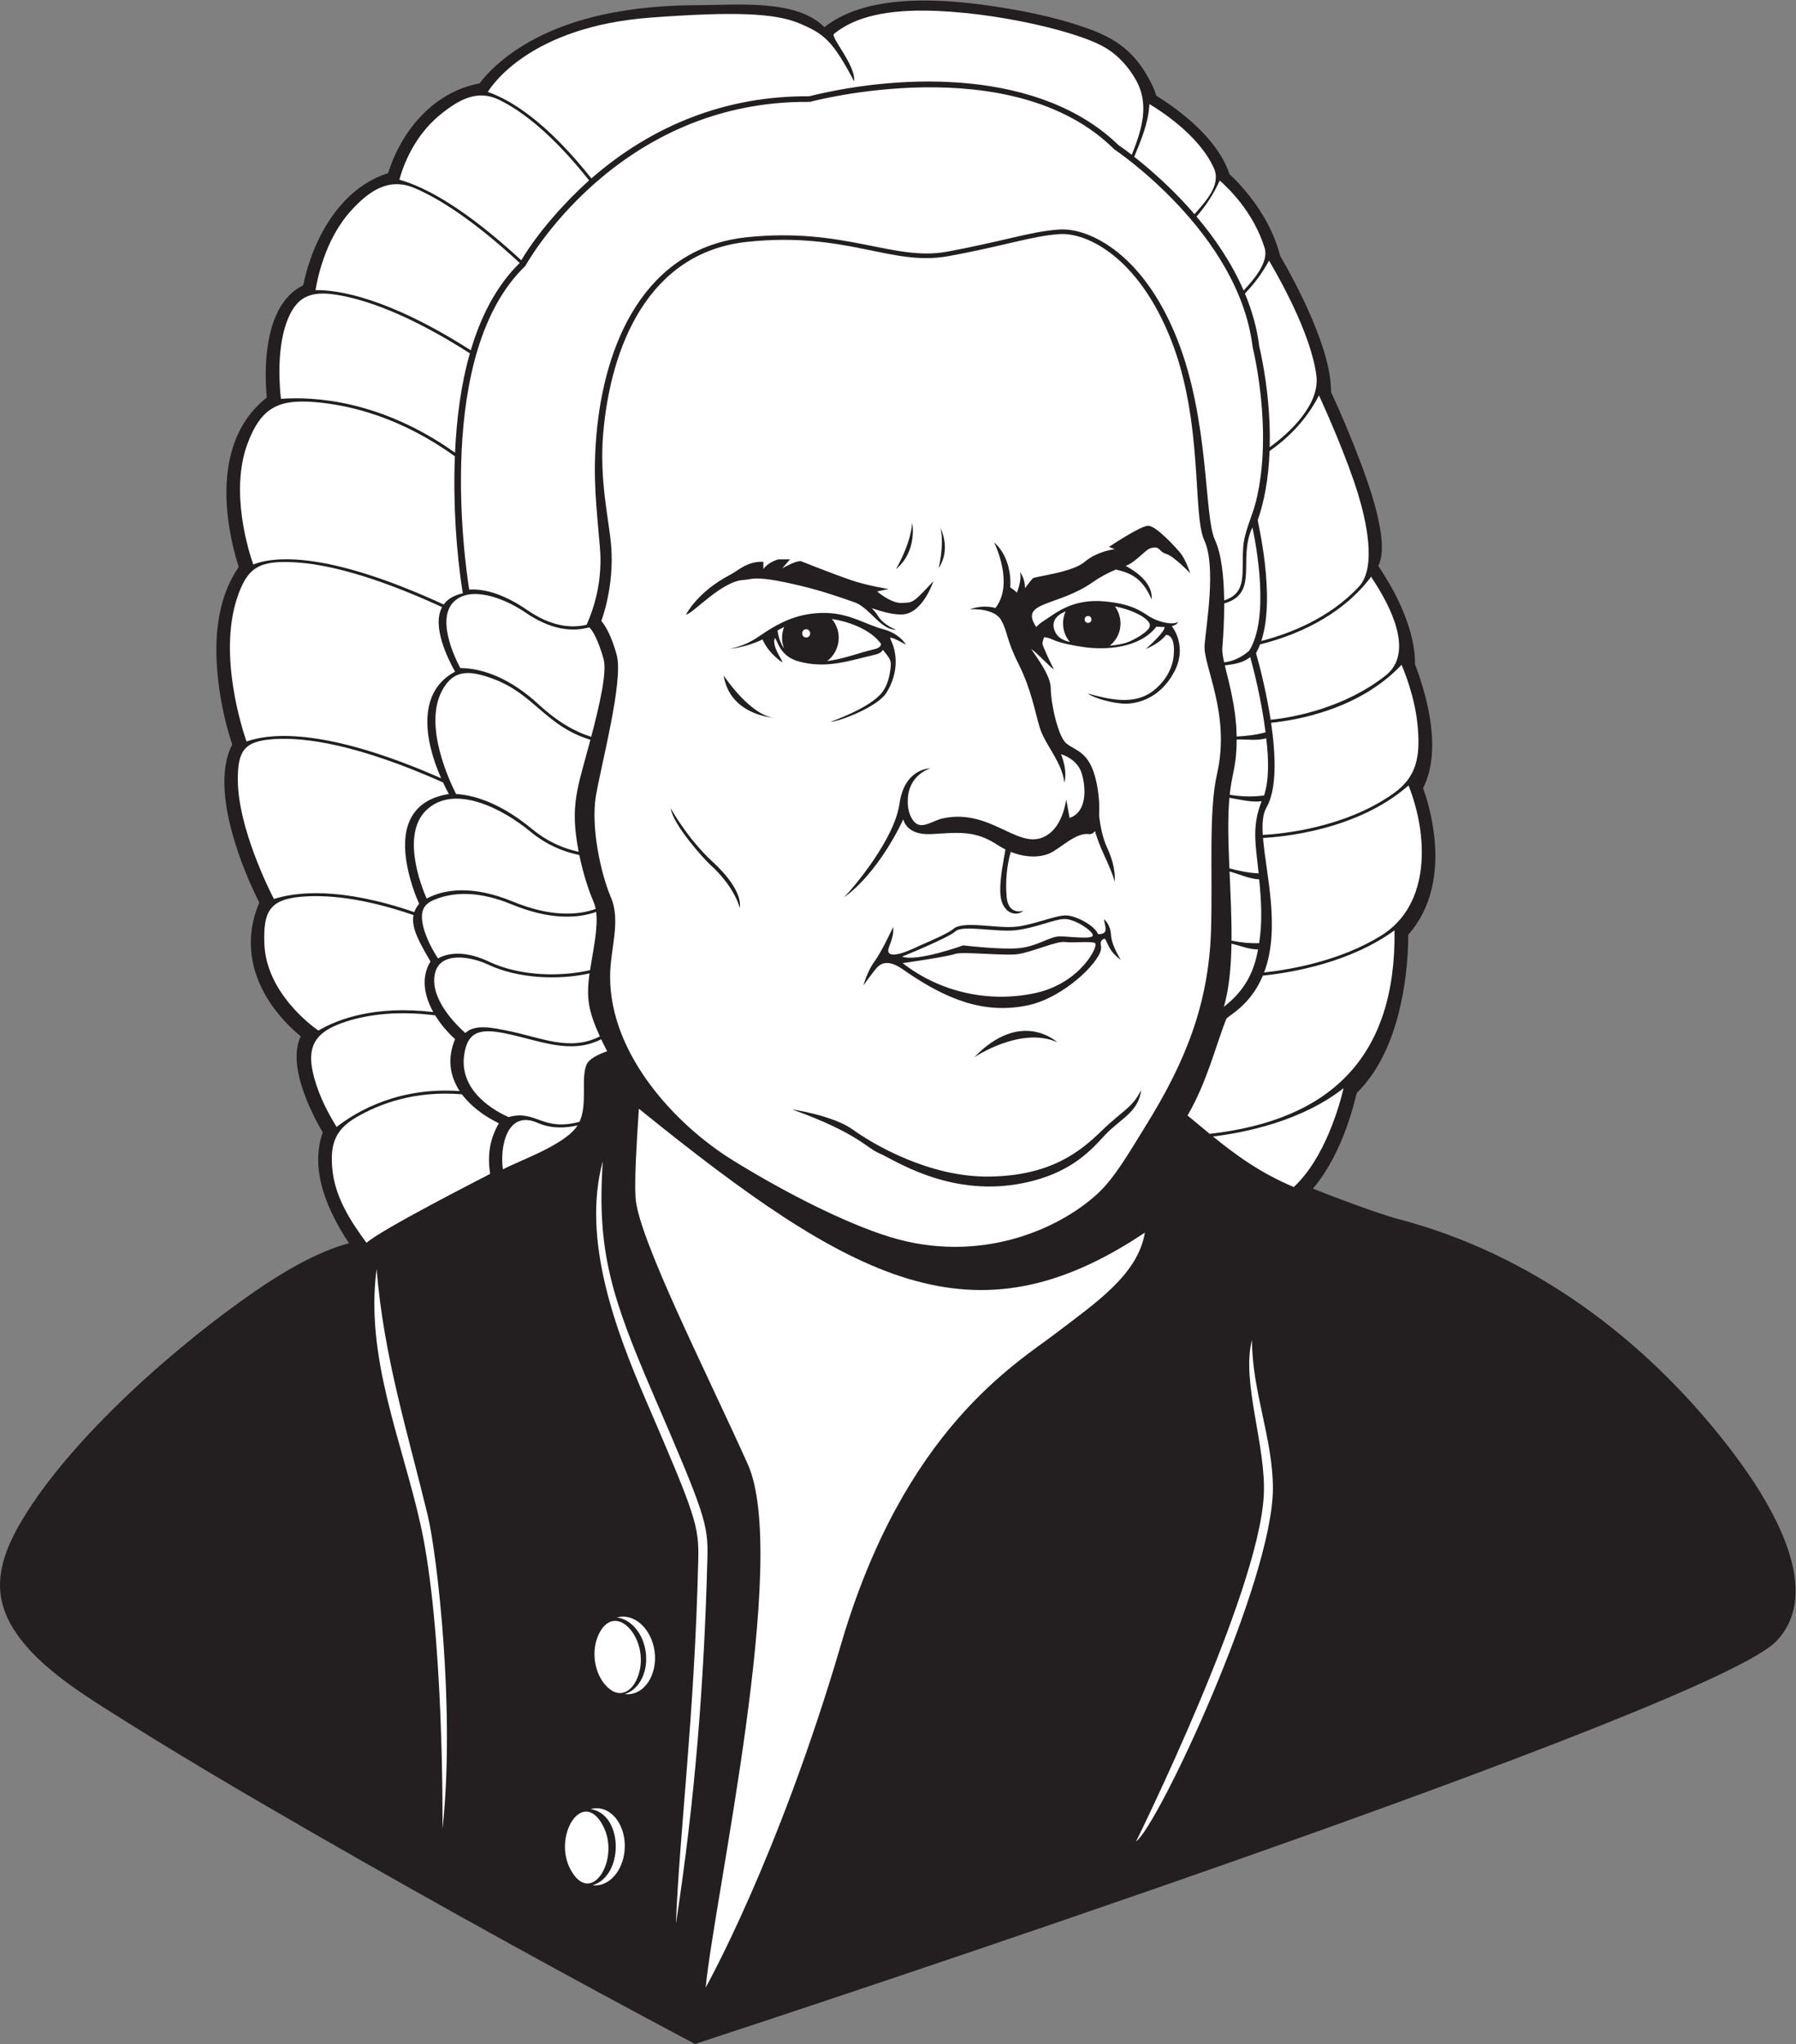
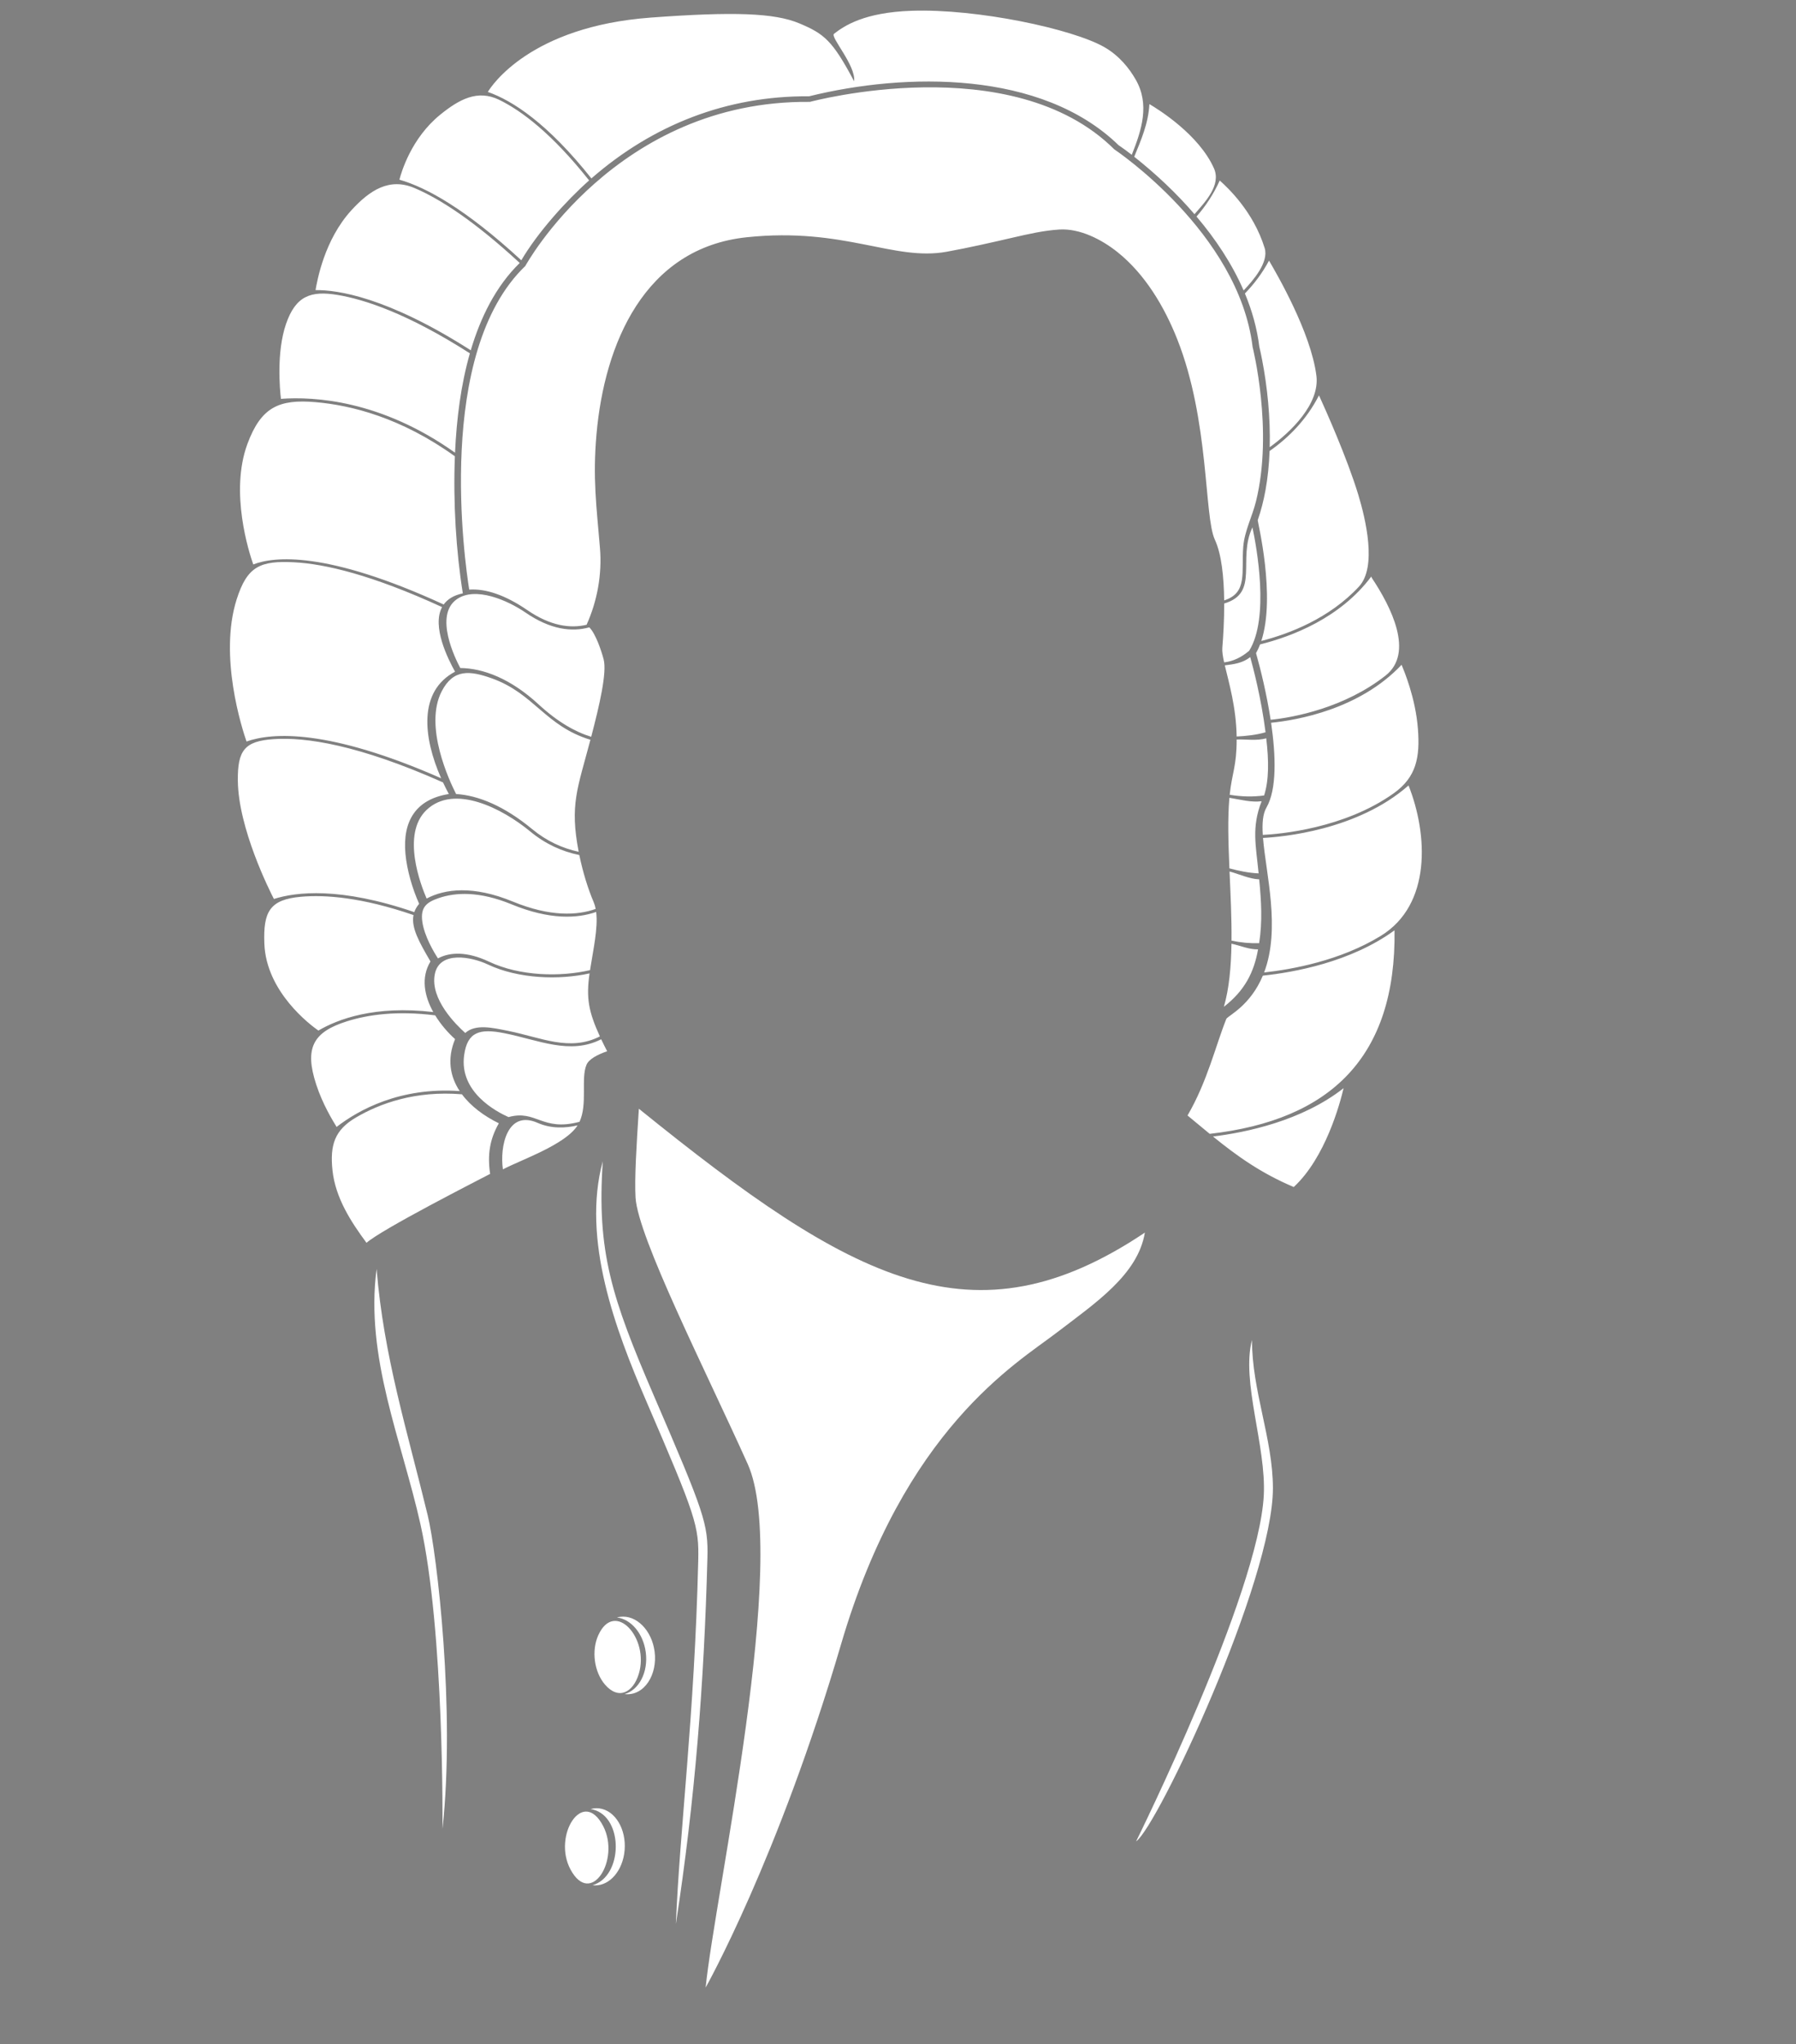
<svg xmlns="http://www.w3.org/2000/svg" viewBox="0 0 657.853 748.373" height="748.373" width="657.853" xml:space="preserve" id="svg2" version="1.1">
  <rect x="0" y="0" width="657.853" height="748.373" fill="#808080" stroke="none" />
  <defs id="defs6" />
  <g transform="matrix(1.333,0,0,-1.333,0,748.373)" id="g10">
    <g transform="scale(0.1)" id="g12">
-       <path id="path14" style="fill:#231f20;fill-opacity:1;fill-rule:evenodd;stroke:none" d="m 3607.71,2349.41 c 55.07,-22.16 171.82,-66.05 230.21,-82.43 367.36,-94.81 679.71,-327.56 910.03,-624.34 95.91,-123.59 274.52,-385.97 134.02,-535.45 C 4707.71,921.766 2205.31,96.777 1909.82,0 1560.91,184.902 1201.73,383.145 860.336,579.422 665.258,691.57 470.375,806.086 280.629,927.043 173.777,995.156 12.371,1103.87 0.723,1242.79 -5.191,1313.32 26.047,1381.33 61.453,1440.37 c 136.516,227.64 427.281,481.42 640.754,628.22 71.07,48.87 167.992,107.43 256.723,130.92 -58.016,87.52 -108.864,199.83 -72.09,304.38 -39.504,67.31 -95.965,188.18 -60.551,263.77 -111.441,92.99 -173.726,227.33 -113.809,367.23 -28.792,57.38 -53.742,119.45 -71.457,180.85 -21.628,74.99 -40.941,180.08 -2.816,253.48 -31.422,93.22 -50.441,215.23 -41.387,311.88 5.856,62.46 23.223,124.02 59.27,175.79 -17.375,52.74 -29.305,114.84 -32.789,169.32 -7.188,112.16 18.336,224.54 109.82,296 -9.496,100.54 -1.226,259.27 100.027,308.38 26.43,128 102.188,266.58 233.332,308.16 37.34,118.19 125.37,222.72 251.29,246.51 24.44,32.95 61.11,64.57 94.09,87.39 143.62,99.43 335.59,127.14 506.78,127.37 107.11,0.15 270.5,17.17 346.64,-60.45 123.68,97.81 341.87,77.07 487.58,53.86 79.07,-12.59 162.31,-30.73 237.66,-58.02 76.33,-27.64 125.54,-63.23 165.26,-135.34 41.08,-74.58 -5.68,-27.2 63.77,-76.92 37.57,-26.9 73.59,-57.76 103.48,-93.1 23.57,-27.86 44.02,-59.57 55.44,-94.44 19.31,-17.27 37.37,-37.65 53.39,-57.76 39.12,-49.1 70.31,-105.71 85.91,-166.73 11.42,-19.16 22.11,-38.76 32.56,-58.46 24.73,-46.59 47.56,-94.35 66.74,-143.5 20.29,-51.97 40.62,-115.22 40.39,-171.75 28.49,-61.47 54.83,-124.05 78.85,-187.41 21.93,-57.86 85.03,-225.68 51,-289.72 10.21,-15.58 34.26,-54.85 42.9,-71.33 19.45,-37.15 36.23,-76.57 46.89,-117.18 7.01,-26.67 11.47,-54.47 10.96,-82.11 7.26,-17.93 13.4,-36.38 19.05,-54.87 26.21,-85.46 46.4,-201.49 3.33,-284.97 15.22,-42.16 26.18,-91.29 30.87,-135.12 10.29,-96.28 -6.08,-194.07 -71.79,-267.96 -0.02,-0.02 4.59,-181.31 -66.24,-327.38 -19.14,-39.45 -43.72,-76.39 -75.04,-107.23 -2.05,-3.5 -31.49,-157.92 -120.53,-262.72 v 0" />
-       <path id="path16" style="fill:#ffffff;fill-opacity:1;fill-rule:evenodd;stroke:none" d="m 2053.68,4949.97 c 273.34,28.78 395.6,-67.82 551.11,-39.54 155.5,28.27 231.69,56.01 307.07,60.73 75.41,4.7 216.25,-63.6 305.78,-289.79 89.53,-226.19 58.64,-480.66 91.62,-551.35 32.99,-70.68 5.5,-230.9 0.78,-287.45 -4.72,-56.55 71.98,-188.51 34.3,-353.43 -24.13,-105.64 -11.57,-279.02 -16.73,-433.32 -6.78,-202.59 -72.15,-361.09 -178.29,-532.13 -47.9,-77.23 -86.9,-145.78 -134.31,-189.07 -108.39,-98.96 -325.15,-193.21 -570.21,-117.82 -122.51,37.7 -288.64,122.54 -430,209.71 -157.86,97.34 -338.35,290.54 -338.35,505.02 0,75.4 30.37,152.35 2.09,218.32 -28.27,65.97 -55.24,193.21 -41.1,278.03 14.14,84.83 76.17,315.73 57.33,386.41 -18.86,70.69 -42.41,94.25 -42.41,94.25 0,0 36.37,94.25 26.96,207.34 -5.89,70.68 -33.03,180.03 -21.67,309.62 20.65,235.57 122.69,495.7 396.03,524.47 z m 425.07,-1963.25 c 0,0 126.42,50.87 146.46,69.37 20.04,18.5 112.54,-3.08 166.49,3.09 53.95,6.17 106.37,30.82 134.11,30.82 27.74,0 77.08,-32.36 77.08,-44.7 0,-12.33 -63.2,-3.08 -90.96,-3.08 -27.74,0 -61.66,-27.75 -112.53,-32.37 -50.86,-4.63 -152.61,7.7 -152.61,7.7 0,0 -127.94,-46.24 -168.04,-30.83 z m 1.55,-17.95 c 0,0 121.79,17.25 143.36,25.09 21.59,7.85 137.21,-6.27 175.74,0 38.54,6.28 104.83,36.08 126.41,32.94 21.58,-3.14 72.46,3.13 83.24,-3.14 10.79,-6.26 -39.66,-110.87 -166.05,-137.52 -126.41,-26.66 -259.41,2.63 -362.7,82.63 z m -197.94,663.02 c 0,0 108.42,37.09 141.71,80.84 11.45,15.05 17.61,33.59 20.77,51.44 6.51,36.84 3.12,37.69 -18.95,65.51 -2.58,-5.62 -8.99,-10.79 -22.26,-13.8 -66.31,-15.07 -131.61,-39.9 -209.28,-18.18 -29.83,8.34 -47.69,25.96 -59.74,54.94 -3.4,5.93 -4.88,9.54 -4.88,9.54 -14,-26.01 40.48,-84.21 10.79,-60.6 -29.68,23.62 -40.79,46.24 -45.19,56.47 -44.68,-22.11 -89.14,-25.61 -89.14,-25.61 57.63,12.7 72.87,31.68 112.48,55.45 39.61,23.76 87.13,44.35 152.09,42.77 64.95,-1.58 107.72,-31.68 155.25,-44.35 47.53,-12.69 63.38,-42.78 63.38,-42.78 0,0 -49.12,28.52 -42.78,15.84 24.28,-48.57 16.97,-103.99 -11.38,-148.66 -24.12,-38.01 -130.04,-78.82 -152.87,-78.82 z M 2175.91,2567.15 c 0,0 113.61,-16.66 167.13,-55.33 53.52,-38.66 209.19,-131.84 376.52,-129.31 167.34,2.53 248.51,68.24 307.54,125.67 59.01,57.43 84.06,62.32 108.59,112.23 -6.28,-59.71 -56.99,-79.49 -97.89,-122.34 -36.85,-38.64 -93.59,-111.05 -242.02,-136.33 -193.85,-33.04 -342.8,69.37 -379.1,84.47 -36.29,15.1 -60.61,56.52 -240.77,120.94 z m 501.23,143.05 c 0,0 127.51,86.06 227.92,41.43 0,0 -98.82,92.45 -227.92,-41.43 z M 2527.71,3017 c 40.36,17.31 81.68,36.31 91.73,45.58 26.04,24.04 120.27,0.26 173.63,6.35 48.86,5.59 105.96,30.92 135.54,30.92 26.87,0 79.89,-27.65 88.59,-51.51 30.62,0 19.16,19.07 16.39,41.14 0,0 17.8,-13.35 19.27,-42.99 1.49,-29.65 26.87,-68.4 26.87,-68.4 -40.3,27.18 -37.54,63.01 -47.43,57.09 -13.74,-8.2 -4.41,-16.8 -7.31,-30.29 -8.17,-38 -103.98,-131.63 -200.67,-152.01 -122.18,-25.76 -225.27,18.58 -331.01,90.08 -14.88,10.07 -54.52,43.94 -82.73,14.4 -9.9,-10.36 -38.06,-49.68 -38.06,-49.68 0,0 11.22,40.07 30.46,65.73 19.23,25.65 51.3,94.58 51.3,94.58 3.21,-33.66 -17.64,-57.71 -12.83,-68.93 9.06,-21.11 75.25,13.21 86.26,17.94 z m 480.97,314.55 c 5.8,-18.99 13.72,-41.19 24.26,-63.76 28.34,-60.74 29.69,-75.58 29.69,-75.58 0,0 6.75,35.08 -20.25,93.11 -12.65,27.19 -19.07,61.18 -22.32,89.64 2.49,33.61 -2.37,77.23 -12.4,110.97 -19.47,65.46 -54.85,67.22 -77.85,86.69 -22.99,19.46 -42.45,111.46 -42.45,150.38 0,36.52 -38.95,85.51 -53.99,108.95 18.38,-12.54 68.13,-66.44 61.3,-53.89 -3.42,6.26 -30.64,62.69 -30.12,68.61 0.85,9.88 4.95,17.61 4.95,17.61 6.67,-1.2 14.01,-2.62 22.16,-6.47 21.88,-10.32 57.26,-16.43 80.78,-20.15 68.12,-10.79 160.45,-2.76 205.26,55.38 8.52,-0.85 15.82,-1.15 22.07,-1.04 3,-13.08 -51.36,-60.39 -51.36,-60.39 41.62,17.29 55.48,38.57 55.48,38.57 0,0 27.76,3.98 20.83,-59.84 -4.34,-39.89 -29.82,-75.11 -59.83,-96.56 -51.71,-36.98 -118.55,-20.09 -176.03,-4.5 18.03,-13.3 72.14,-27.92 104.05,-27.92 31.91,0 93.7,13.49 133,86.2 38.14,70.57 -3.55,123.71 -6.03,126.77 15.76,3.99 16.93,11.65 16.93,11.65 -15.24,-9.82 -55.35,-0.02 -79.37,15.37 -24.01,15.38 -49.69,34.47 -122.73,41.03 -88.3,7.92 -133.1,-31.8 -169.1,-55.2 -9.07,-5.89 -14.69,-11.07 -18.04,-15.52 -47.97,72.07 56.87,54.65 155.81,123.91 21.33,14.93 42.84,25.92 62.98,34.31 42.4,-9.9 73.43,-24.77 98.24,-82.36 3.8,44.96 -42.56,76.97 -71.42,92.4 25.71,8.65 53.5,43.58 67.15,48 28.08,9.09 22.91,-9.11 44.16,-15.18 21.25,-6.07 66.03,-53.13 66.03,-53.13 0,0 -12.1,37.81 -27.28,56.02 -15.17,18.22 -66.97,74.51 -88.22,74.51 -21.24,0 -107.72,-58.19 -107.72,-58.19 l 15.94,-6.07 c 0,0 -47.81,-5.31 -82.72,-34.92 -34.91,-29.59 -135.94,-39.79 -142,-45.1 -6.08,-5.31 -22.02,-27.32 -22.02,-27.32 0.76,25.8 -13.66,44.78 -13.66,44.78 4.5,-17 -2.85,-41.89 -8.4,-56.91 -9.19,8.9 -18.55,14.36 -18.55,14.36 0,0 8.84,76.07 -44.23,123.84 0,0 56.62,-113.23 3.55,-180.46 0,0 -30.08,10.62 -70.78,-3.54 0,0 67.23,5.31 86.7,-30.08 19.46,-35.38 12.38,-49.53 47.76,-120.3 35.39,-70.77 44.22,-129.15 58.38,-175.15 14.16,-46 61.93,-95.54 67.23,-150.38 0,0 10.62,28.3 -8.85,77.84 0,0 44.25,-11.7 56.64,-52.39 12.38,-40.69 14.86,-106.51 -33.29,-122.45 l -9.19,51 c 0,0 -7.08,-62.31 -44.22,-92.39 -78.88,-63.85 -155.29,70.52 -294.91,40.03 -34.57,-7.55 -65.95,-40.13 -87.76,4.62 -5.69,11.7 -9.46,27.97 -8.34,49.5 3.55,67.24 61.94,83.17 61.94,83.17 0,0 -70.78,1.76 -84.94,-97.32 -14.15,-99.08 -129.15,-233.53 -152.15,-256.54 0,0 86.7,54.86 162.78,214.08 0,0 7.07,-44.23 76.07,-40.69 68.99,3.54 118.54,12.38 180.46,-28.31 8.16,-5.37 16.2,-9.96 24.08,-13.87 -4.92,-28.71 -15.6,-78.59 -14.19,-118.46 1.84,-51.54 37.74,-69.93 64.42,-49.69 0,0 -42.33,-14.72 -46.92,37.72 -3.83,43.57 0.9,89.08 11.33,123.86 45.53,-18.32 84.12,-14.05 106.35,-4.33 28.31,12.38 72.54,58.38 107.92,53.08 7,-1.05 12.59,2.13 16.95,8.39 z m -443.91,686.42 c 0,0 -28.27,-88.12 -84.81,-91.44 -22.8,-1.34 -51.01,5.98 -85.2,17.26 6.83,-6.26 12.8,-12.94 16.61,-19.62 15.37,-26.95 51.06,-39.71 51.06,-39.71 -42.31,0 -69.05,55.57 -110.61,74.14 -42.31,14.85 -91.9,32.22 -149.48,46.07 -131.33,31.58 -134.38,17.67 -158.57,16.62 -60.38,-2.64 -138.81,-92.04 -158.75,-95.36 0,0 30.41,62.49 122.8,110.32 20.88,10.81 44.89,36.58 89.78,34.92 v -19.96 c 0,0 11.63,18.29 41.56,26.6 h 31.59 l -21.61,-24.93 c 0,0 36.57,21.61 51.54,19.95 0,0 96.42,-38.24 141.31,-53.2 44.88,-14.96 99.74,-23.27 99.74,-23.27 l -31.59,-6.66 c 0,0 38.24,-33.24 68.16,-31.58 29.93,1.65 28.27,-3.33 86.47,59.85 z M 1843,3393.96 c 0.14,-0.23 45.91,-82.98 113.9,-145.63 8.13,-7.5 83.87,-74.85 75.89,-128.19 -0.03,0.17 -12.52,56.59 -81.09,118.86 -17.2,15.62 -102.47,109.71 -108.7,154.96 z m 618.85,656.75 c 0,0 40.53,67.68 44.7,127.9 0,0 15.75,-77.51 -44.7,-127.9 z m 117.32,2.79 c 0,0 15.93,61.93 5.31,109.7 0,0 30.07,-56.62 -5.31,-109.7 z M 1988.5,3758.91 c 0,0 76.16,-116.39 146.46,-117.13 0,0 -128.44,3.13 -146.46,117.13 v 0" />
-       <path id="path18" style="fill:#ffffff;fill-opacity:1;fill-rule:evenodd;stroke:none" d="m 3063.83,3948.44 c 23.03,-32.23 20.93,-79.07 -14.26,-107.74 15.29,1.26 30.2,3.78 44.06,7.78 17.19,4.98 67.83,31.68 66.17,48.83 -1.94,19.73 -52.11,43.26 -95.97,51.13 z m -909.22,-115.56 c -7.5,18.94 -7.48,40.31 0.06,59.23 -5.94,-2.93 -11.97,-6.17 -18.13,-9.73 2.67,-19.32 8.54,-36.14 18.07,-49.5 z m 60.62,52.93 c 14.59,0 14.59,-22.56 0,-22.56 -14.59,0 -14.59,22.56 0,22.56 z m 70.67,28.17 c 29.58,-35.01 23.53,-88.17 -13.13,-115.47 45.23,5.42 87.71,22.94 130.2,32.59 13.41,3.05 17.66,8.9 18.11,14.61 l -4.58,5.64 c -28.32,34.76 -84.89,55.92 -130.6,62.63 z m 654.19,-63.27 c -19.78,22.67 -24.74,55.96 -11.82,84.19 -38.84,-15.23 -38,-41.85 -26.32,-60.69 8.97,-14.46 22.93,-19.74 38.14,-23.5 z m 49.75,71.49 c 12.42,0 12.42,-18.86 0,-18.86 -12.42,0 -12.42,18.86 0,18.86 v 0" />
      <path id="path20" style="fill:#ffffff;fill-opacity:1;fill-rule:evenodd;stroke:none" d="m 1755.52,2568.84 c -6.66,-101.49 -12.13,-192.65 -9.12,-243.87 6.42,-109.14 192.6,-475.08 308.15,-731.88 C 2170.11,1336.31 1964.68,411.836 1939,155.039 c 0,0 199.02,353.094 372.35,943.731 173.35,590.62 481.5,770.39 590.64,853.85 109.14,83.45 224.7,160.49 243.96,276.05 -470.65,-315.26 -801.67,-135.88 -1390.43,340.17 v 0" />
      <path id="path22" style="fill:#ffffff;fill-opacity:1;fill-rule:evenodd;stroke:none" d="m 1007.09,2200.59 c -42.817,57.82 -85.434,123.57 -93.465,198.91 -7.508,70.43 6.535,111.22 64.242,145.15 65.233,38.36 162.933,74.48 291.453,63.87 24.56,-32.97 61.11,-59.96 101.42,-79.64 -25.54,-44.66 -31.58,-87.65 -23.94,-138.98 -37.18,-19.42 -296.9,-151.68 -339.71,-189.31 z m 374.84,201.77 c -9.03,60.85 10.95,164.91 95.5,127.64 37.78,-16.65 77.45,-14.39 109.66,-6.86 -33.77,-53.19 -153.61,-93.8 -205.16,-120.78 z m 15.42,143.53 c -33.07,14.76 -135.83,68.27 -121.99,169.89 8.83,64.79 43.03,74.03 110.75,60.49 94.07,-18.81 180.33,-60.22 265.89,-16.58 5.2,-11.04 10.7,-22.01 16.34,-32.87 -27.55,-9.67 -50.34,-22.01 -56.75,-37.24 -16.04,-38.08 3.51,-107.85 -19.12,-156.55 -103.52,-27.73 -118.42,34.1 -195.12,12.86 z m -118.9,231.07 c -24.34,21.7 -96.88,92.42 -83.74,161.05 12.62,65.94 101.59,47.97 145.41,27.26 84.48,-39.96 196.21,-43.27 279.88,-24.67 -9.63,-67.48 -2.89,-104.67 28.38,-173.11 -83.56,-42.31 -161.25,-2.94 -252.94,15.4 -41.83,8.36 -88.75,19.47 -116.99,-5.93 z m -75.01,204.83 c -10.69,16.48 -37.49,60.71 -43.06,101.27 -5.48,39.95 12.72,53.07 44.18,64.06 47.69,16.65 113.48,19.21 201.17,-16.85 105.31,-43.31 181.05,-38.84 232.45,-20.92 5.6,-44.62 -8.48,-105.26 -16.86,-159.84 -81.16,-18.8 -192.23,-17.08 -277.64,23.31 -59.39,28.09 -106.98,26.93 -140.24,8.97 z m -31.15,164.38 c -15.35,35.35 -70.36,176.42 -0.4,243.15 76.13,72.6 208.79,4.2 285.26,-59.03 41.9,-34.64 87.51,-54.96 134.71,-64.62 9.77,-47.55 24.16,-93.64 39.39,-129.2 2.48,-5.76 4.3,-12.05 5.6,-18.77 -49.72,-17.72 -123.83,-22.54 -227.96,20.28 -108.51,44.63 -186.13,34.94 -236.6,8.19 z m 81.01,287.09 c -17.79,34.83 -89.16,185.85 -39.66,281.97 32.11,62.34 77.71,57.06 137.14,36 117.11,-41.51 147.22,-131.24 271.6,-168.96 -35.65,-134.97 -57.15,-178.2 -32.28,-307.68 -44.75,9.71 -87.93,29.32 -127.62,62.13 -77.29,63.91 -148.78,92.87 -209.18,96.54 z m 11.47,346.09 c -13.56,25.44 -72.43,144.3 -9.87,188.72 51.16,36.32 140.07,-2.72 189.29,-36.49 68.54,-47.02 127.02,-53.73 175.17,-40.54 17.64,-17.62 33.14,-64.54 39.29,-87.58 9.66,-36.23 -11.47,-126.7 -34.1,-212.99 -43.16,13.1 -91.72,40.22 -144.75,89.14 -76.91,70.93 -152.27,99.14 -215.03,99.74 z m 24.53,215.46 c -11.94,74.73 -94.6,650.19 154.14,888.79 0,0 249.83,456.19 782.06,450.76 0,0 554.6,149.83 836.36,-130.34 0,0 342.16,-228.1 380.17,-543.1 0,0 57.6,-228.56 9.25,-423.74 -10.46,-42.23 -31.47,-81.16 -35,-124.57 -5.69,-69.95 12.89,-126.77 -52.46,-147.48 -0.72,62.55 -6.96,126.83 -25.59,166.76 -29.83,63.93 -14.59,326.39 -103.23,550.32 -35.27,89.1 -88.19,178.51 -163.87,239.18 -43.15,34.61 -103.45,65.94 -160.43,62.38 -42.59,-2.67 -85.06,-12.4 -126.53,-21.97 -60.92,-14.07 -121.15,-27.83 -182.72,-39.03 -146.66,-26.66 -280.56,68.08 -549.72,39.75 -280.93,-29.57 -390.87,-292.73 -412.68,-541.41 -10.58,-120.6 -0.03,-197.15 9.61,-312.8 5.93,-71.16 -7.37,-144.74 -36.7,-209.88 l 0.17,-0.17 c -45.32,-10.87 -99.83,-3.28 -163.24,40.22 -60.5,41.5 -114.34,59.27 -159.59,56.33 z m 2152.2,170.9 c 11.47,-54.25 47.34,-248.25 -8.94,-338.91 -20.58,-17.59 -43.38,-28.98 -68.85,-31.91 -3.64,16.5 -5.78,30.03 -4.94,40.11 2.69,32.23 5.27,76.11 5.11,121.54 98.18,29.01 35.75,121.15 77.62,209.17 z m -6.07,-356.37 c 7.51,-26.96 30.25,-112.57 42.07,-206.43 -25.44,-7.54 -55.12,-10.56 -79.4,-11.66 -1.32,80.59 -21.52,148.52 -32.5,195.39 24.85,3.07 49.41,6.31 69.83,22.7 z m 44.01,-222.97 c 7.28,-61.86 7.58,-114.75 -5.83,-157.04 -29.94,-4.11 -61.43,-3.55 -94.59,1.88 6.28,60.29 19.13,77.89 19.13,151.78 24.32,1.15 55.1,-4.24 81.29,3.38 z m -12.69,-172.93 c -28.3,-71.64 -15.64,-122.15 -8.23,-198.15 -26.68,1.07 -55.6,7.1 -80.3,13.8 -2.99,70.18 -5.08,137.32 -0.02,193.8 32.25,-5.24 59.25,-13.02 88.55,-9.45 z m -6.66,-214.52 c 5.64,-59.19 9.23,-114.9 -0.14,-175.35 -25.34,-0.72 -50.65,1.61 -75.95,7.06 0.61,61.87 -2.66,126.96 -5.41,189.85 24.87,-6.54 54.54,-20.64 81.5,-21.56 z m -3.16,-192.36 c -11.22,-63.15 -36.59,-113.24 -93.89,-157.72 14.52,50.13 19.85,109.87 20.85,173.29 24.87,-5.24 48.12,-16.15 73.04,-15.57 z M 924.918,2518.89 c -10.34,17.09 -37.961,61.27 -56,116.45 -32.973,100.81 -8.563,144.41 84.871,173.79 57.281,18.02 136.901,29.44 242.041,16.21 15.39,-25.14 35.12,-47.76 54.65,-65.28 -22.52,-54.29 -13.78,-102.58 12.66,-142.73 -164,11.56 -277.941,-51.87 -338.222,-98.44 z m -50.043,264.67 c -22.895,16.02 -143.172,106.32 -148.445,238.2 -3.539,88.53 14.98,121.57 99.742,129.22 68.039,6.15 168.746,-1.63 310.078,-50.16 -6.84,-34.61 15.7,-74.5 46.59,-127.43 -26.9,-44.41 -16.75,-94.97 7.69,-138.97 -161.17,18.96 -262.737,-19.78 -315.655,-50.86 z m -122.23,361.45 c -11.887,23.02 -97.707,193.7 -99.11,324.88 -0.89,83.44 18.391,108.68 98.445,114.17 87.293,5.98 231.961,-15.17 465.35,-118.88 5.05,-10.82 10.41,-21.48 16.01,-31.89 -89.69,-14.2 -127.58,-73.31 -119.22,-164.5 4.04,-44.11 18.97,-95.65 37.64,-137.02 -6.3,-7.44 -10.65,-15.03 -13.34,-22.88 -203.811,69.89 -324.982,55.51 -385.775,36.12 z m -75.266,432.53 c -12.082,34.79 -76.617,234.2 -27.149,390.1 28.852,90.92 64.375,107.17 159.047,102.07 82.7,-4.47 210.853,-33.67 405.453,-123.01 -28.64,-53.11 16.13,-142.35 35.66,-177.41 -101.45,-53.79 -87.75,-180.47 -38.23,-292.71 -309.48,136.07 -463.769,125.97 -534.781,100.96 z m 18.543,486.25 c -11.402,32.31 -65.121,198.42 -16.078,331.04 37.754,102.09 87.633,123.22 186.871,114.8 98.5,-8.37 235.765,-42.73 383.245,-148.75 -5.04,-126.49 3.31,-261.54 21.8,-376.4 -25.56,-5.43 -42.29,-16.37 -52.56,-30.64 -323.247,148.57 -467.204,131.87 -523.278,109.95 z m 76.07,454.93 c -2.961,25.08 -12.777,127.84 13.961,205.68 26.551,77.31 68.317,91.79 141.32,79.74 73.447,-12.14 192.387,-50.68 363.897,-160.43 -24.99,-87.55 -36.57,-180.3 -40.79,-272.9 -203.78,144.74 -388.208,154.52 -478.388,147.91 z m 95.051,298.6 c 4.555,25.98 23.953,137.74 98.531,219.31 50.196,54.89 104.186,90.48 173.346,61.11 69.52,-29.51 163.74,-89.95 289.21,-205.81 -66.06,-64.37 -107.97,-150.31 -134.53,-239.87 -229.98,146.76 -367.084,166.15 -426.557,165.26 z m 230.477,303.31 c 5.08,19.38 31.96,113.94 112.89,179.16 51.07,41.16 101.53,69.29 161.11,40.29 63.29,-30.82 146.44,-94.51 247.27,-221.43 -64.18,-56.9 -141.95,-143.9 -186.31,-219.38 -153.24,141.25 -261.23,200.4 -334.96,221.36 z m 242.95,241.04 c 9.96,16.55 116.22,179.75 447.77,204.22 228.05,16.83 340.19,12.78 408.34,-15.93 68.02,-28.65 90.85,-46.67 150.35,-158.93 5.36,43.33 -66.33,121.69 -55.23,130.33 28.37,22.07 83.15,58.74 213.02,63.22 180.67,6.22 442.34,-49.85 529.56,-99.69 41.91,-23.94 69.43,-59.4 86.72,-89.77 38.34,-67.36 16.71,-136.86 -11.12,-206.19 -11.82,9.21 -23.99,18.26 -36.2,26.46 -211.79,205.89 -585.02,199.88 -850.4,134.32 -225.53,1.72 -429.23,-78.16 -598.22,-225.56 -120.26,151.28 -216.55,213.73 -284.59,237.52 z m 1817.95,-33.4 c 25.37,-14.95 136.54,-84.17 177.45,-176.7 20.18,-45.68 -23.93,-91.73 -53.56,-125.68 -49.88,57.9 -105.69,110.31 -165.6,157.7 18.35,45.09 38.77,91.02 41.71,144.68 z m 193.23,-209.86 c 21.19,-19.14 92.26,-84.49 123.45,-185.62 12.05,-39.05 -32.07,-89.37 -57.83,-116.36 -31.91,73.62 -77.64,141.87 -129.45,203 24.86,28.3 46.72,61.08 63.83,98.98 z m 135.43,-220.06 c 21.2,-36.23 115.14,-197.31 130.18,-316.06 9.82,-77.52 -70.76,-155.06 -128.3,-196.42 2.11,81.34 -6.39,165.54 -21.18,241.63 -2.21,11.38 -4.55,23 -7.35,34.27 -6.23,50.58 -20.09,99.5 -39.61,146.3 25.1,25.83 47.73,55.71 66.26,90.28 z m 137.28,-370.1 c 16.81,-36.77 77.1,-171.1 107.94,-272.78 20.14,-66.47 51.92,-198.47 2.01,-252.32 -81.17,-87.56 -191.26,-129.65 -268.44,-149.49 40.28,122.94 -10.1,326.89 -9.85,331.67 9.28,26.73 16.21,54.28 21.28,82.1 6.31,34.61 9.95,70.95 11.33,107.98 52.83,36.92 101.8,86.45 135.73,152.84 z m 143.71,-497.61 c 0.86,-2.41 1.36,-3.6 1.36,-3.6 53.1,-79.65 117.21,-205.97 37.87,-268.45 -112.61,-88.68 -252.57,-115.1 -315.78,-121.37 -10.77,70.17 -27.44,138.21 -40.14,183.03 4.23,7.46 7.94,15.49 11.16,23.96 87.46,21.81 220.23,72.3 305.53,186.43 z m 83.24,-242.45 c 5.79,-14.06 38.26,-89.42 44.9,-176 5.96,-77.67 -4.08,-132.38 -66.37,-176.84 -136.13,-97.17 -314.32,-112.13 -359.91,-114.4 -1.98,31.62 -0.07,57.57 9.98,74.92 28.87,49.79 26.09,142.53 12.84,233.11 72.09,7.22 243.23,36.97 358.56,159.21 z m 19.12,-331.33 c 53.33,-134.57 63.48,-327.52 -76.22,-413.18 -111.26,-68.24 -244.03,-92.14 -320.62,-100.52 45.66,120.59 4.93,270.33 -3.05,369.48 50.77,2.56 259.43,20.45 399.89,144.22 z m -38.49,-397.9 c 4.59,-346.41 -174.31,-521.26 -507.86,-559.07 -19.97,16.32 -40.05,33.16 -60.93,50.42 54.4,93.43 77.14,191.76 106.74,265.69 7.68,10.17 65.93,36.62 100.22,118.42 84.21,8.85 241.37,36.74 361.83,124.54 z M 3691.93,2625.3 c -10.22,-43.51 -50.09,-191.04 -136.9,-271.49 -90.78,38.36 -156.4,85.68 -221.96,138.77 90.48,11.05 244.09,42.62 358.86,132.72 v 0" />
      <path id="path24" style="fill:#ffffff;fill-opacity:1;fill-rule:nonzero;stroke:none" d="m 1797.5,1778.84 c 137.83,-319.67 148.87,-350.58 146.39,-443.66 -9.28,-347.582 -33.93,-662.055 -86.66,-1005.543 10.76,263.371 51.09,569.121 61.42,997.593 2.32,96.13 -5.59,120.37 -144.13,441.68 -82.43,191.18 -176.79,440.86 -118.16,655.77 -16.77,-248.21 23.87,-373.87 141.14,-645.84 z m 1642.73,154.89 c 0,-140.11 57.34,-271.1 57.54,-406.83 0.37,-254.27 -316.95,-929.654 -375.95,-970.416 1.05,2.129 336.99,680.396 350.86,950.596 6.95,135.91 -62.38,311.73 -32.45,426.65 z M 1175.18,1452.48 c 25.88,-107 76.26,-537.644 40.69,-861.738 0.01,1.746 5.4,541.428 -60.53,836.838 -51.21,229.48 -152.65,459.43 -120.48,701.17 19.32,-239.74 84.83,-446.89 140.32,-676.27 v 0" />
      <path id="path26" style="fill:#ffffff;fill-opacity:1;fill-rule:evenodd;stroke:none" d="m 1703.86,1173.29 c 44.66,5.91 87.16,-36.77 94.91,-95.31 8.39,-63.34 -28.45,-123.156 -82.54,-116.828 39.82,11.063 65.46,60.278 58.22,114.958 -6.83,51.61 -40.69,90.89 -79.22,95.41 2.81,0.78 5.68,1.38 8.63,1.77 z m -46.19,-575.196 c 47.28,-91.883 -33.72,-222.989 -89.9,-118.973 -50.16,92.871 34.14,227.332 89.9,118.973 z m 4.61,389.211 c -29.77,34.825 -37.51,93.305 -18.14,135.745 44.83,98.25 140.86,-8.32 111.24,-106.23 -15.82,-52.25 -56.25,-72.601 -93.1,-29.515 z m -7.87,-341.614 c 42.77,-11.101 69.92,-66.707 60.63,-124.168 -8.76,-54.148 -46.75,-90.644 -86.89,-85.41 84.05,24.18 85.58,186.016 1.94,207.703 -2.47,0.645 -4.95,1.114 -7.4,1.438 10.19,2.937 20.94,3.242 31.72,0.437 v 0" />
    </g>
  </g>
</svg>